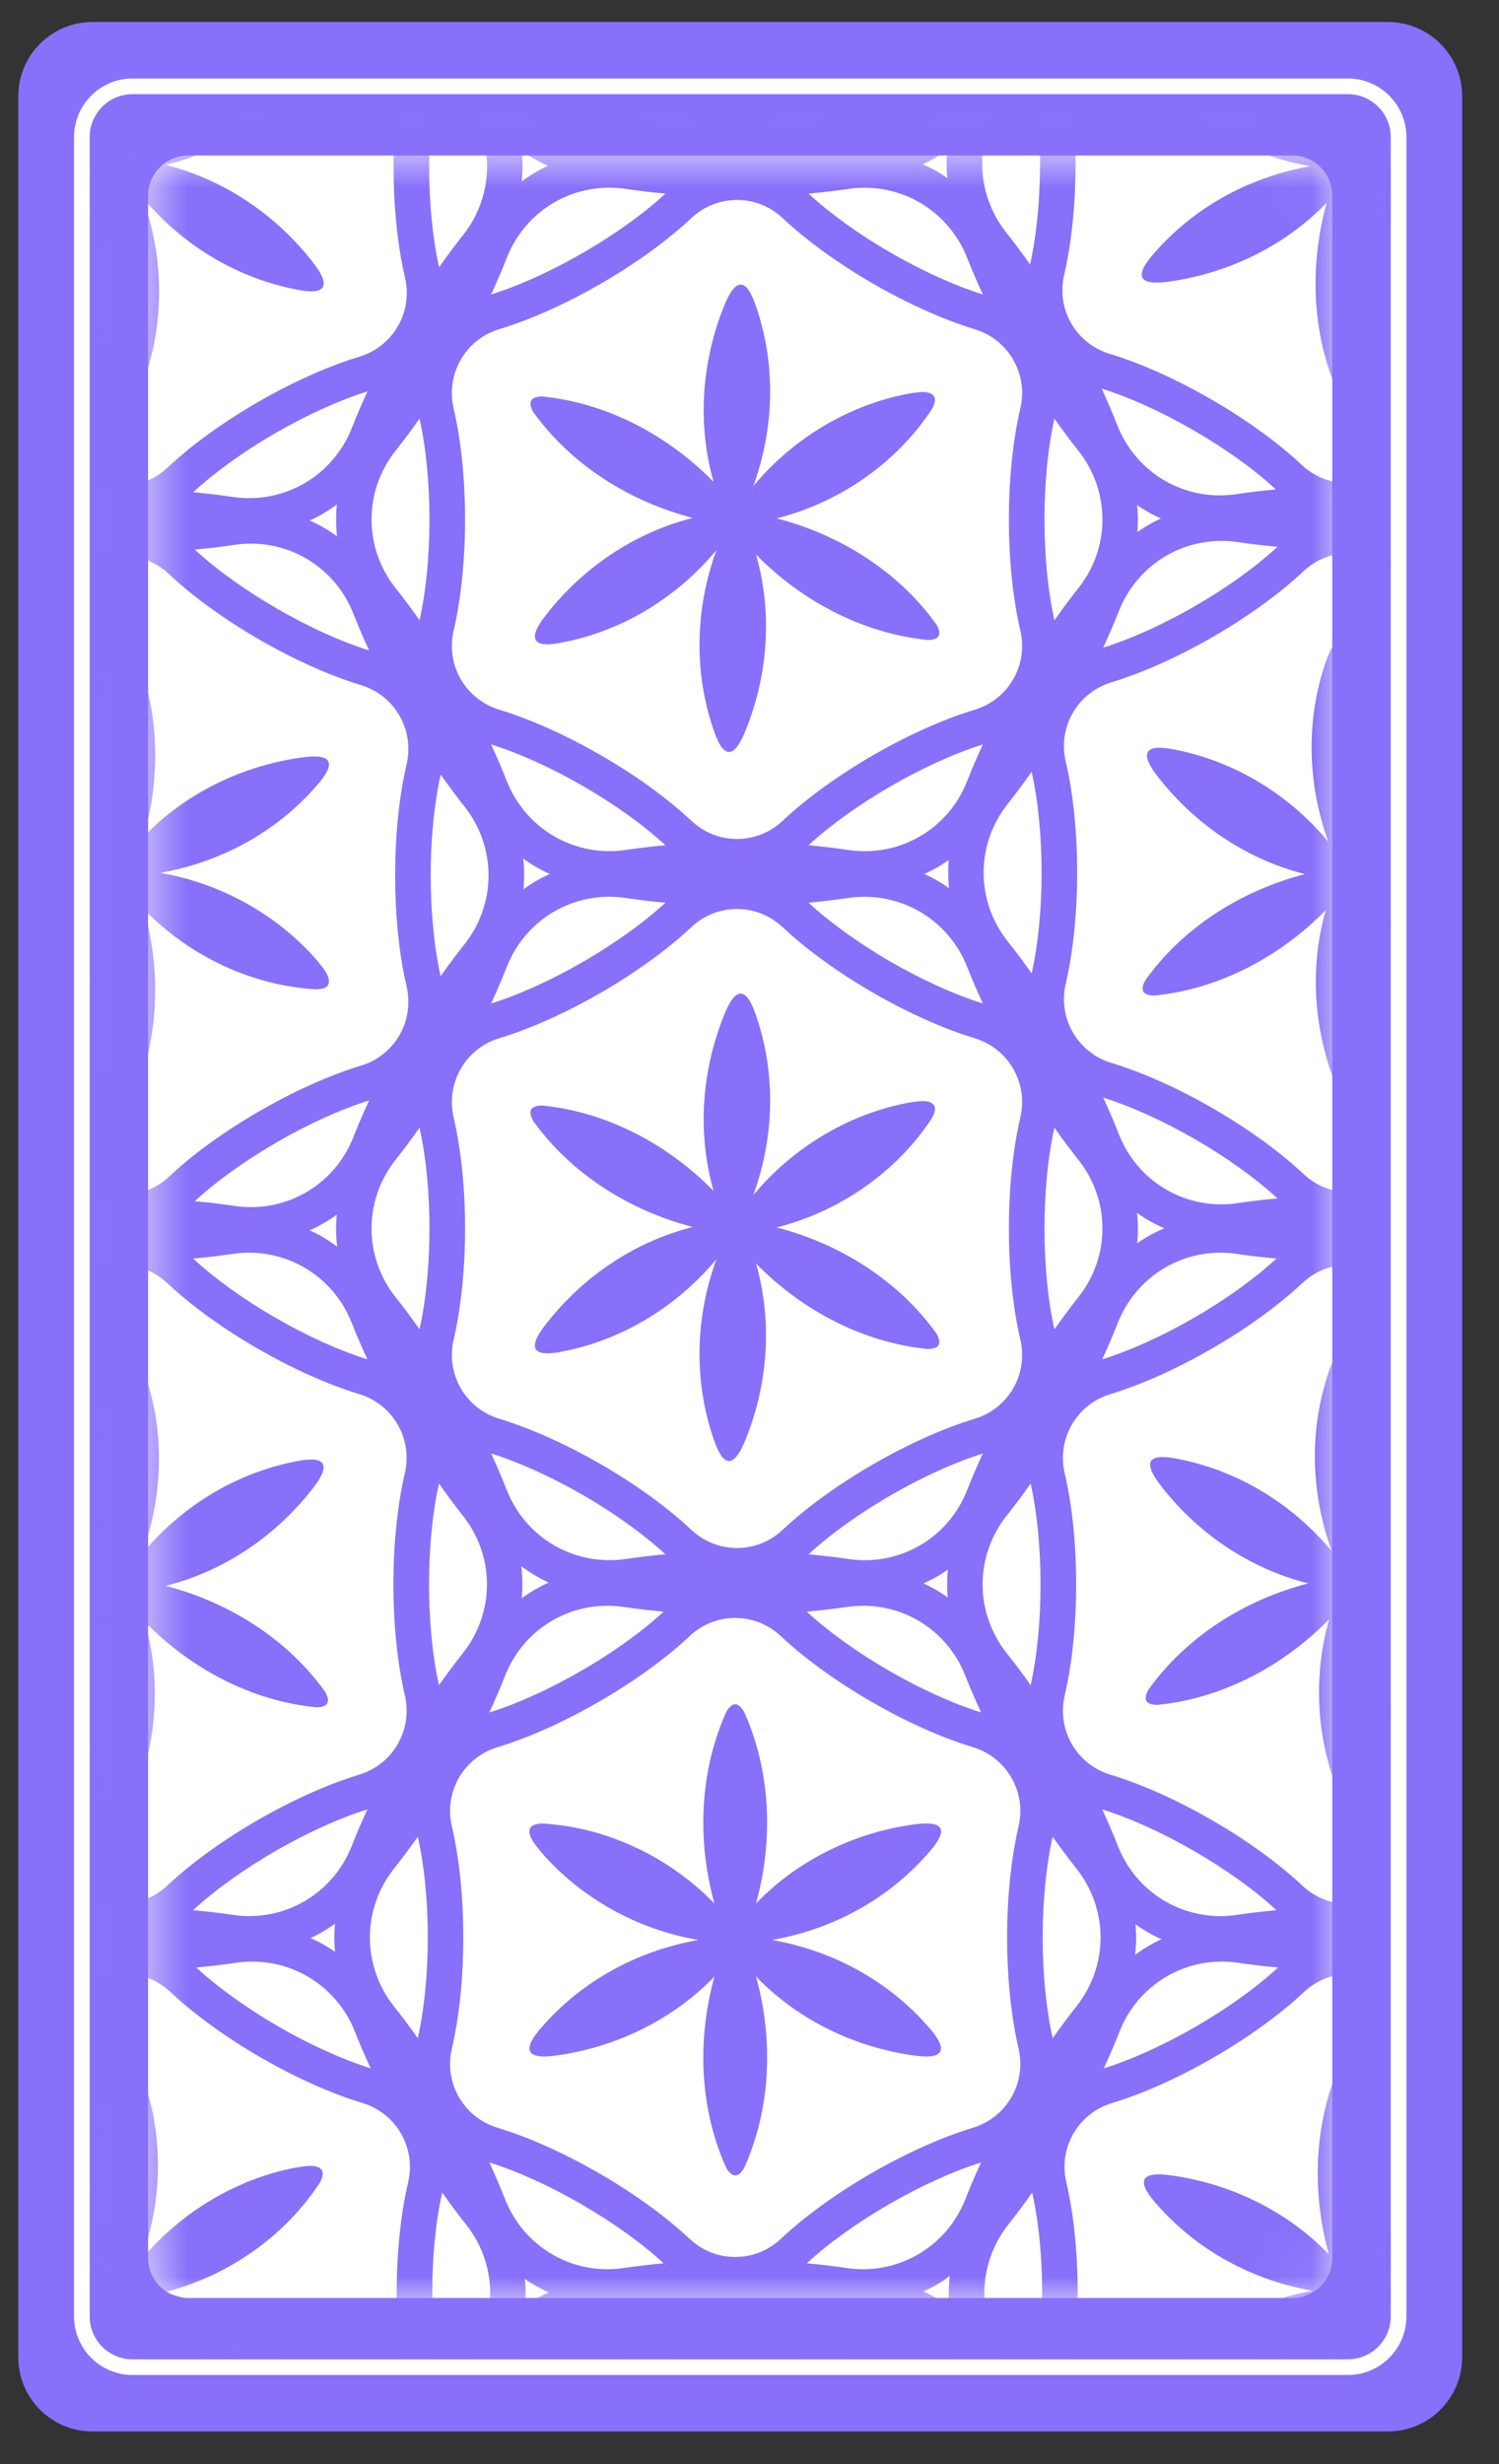
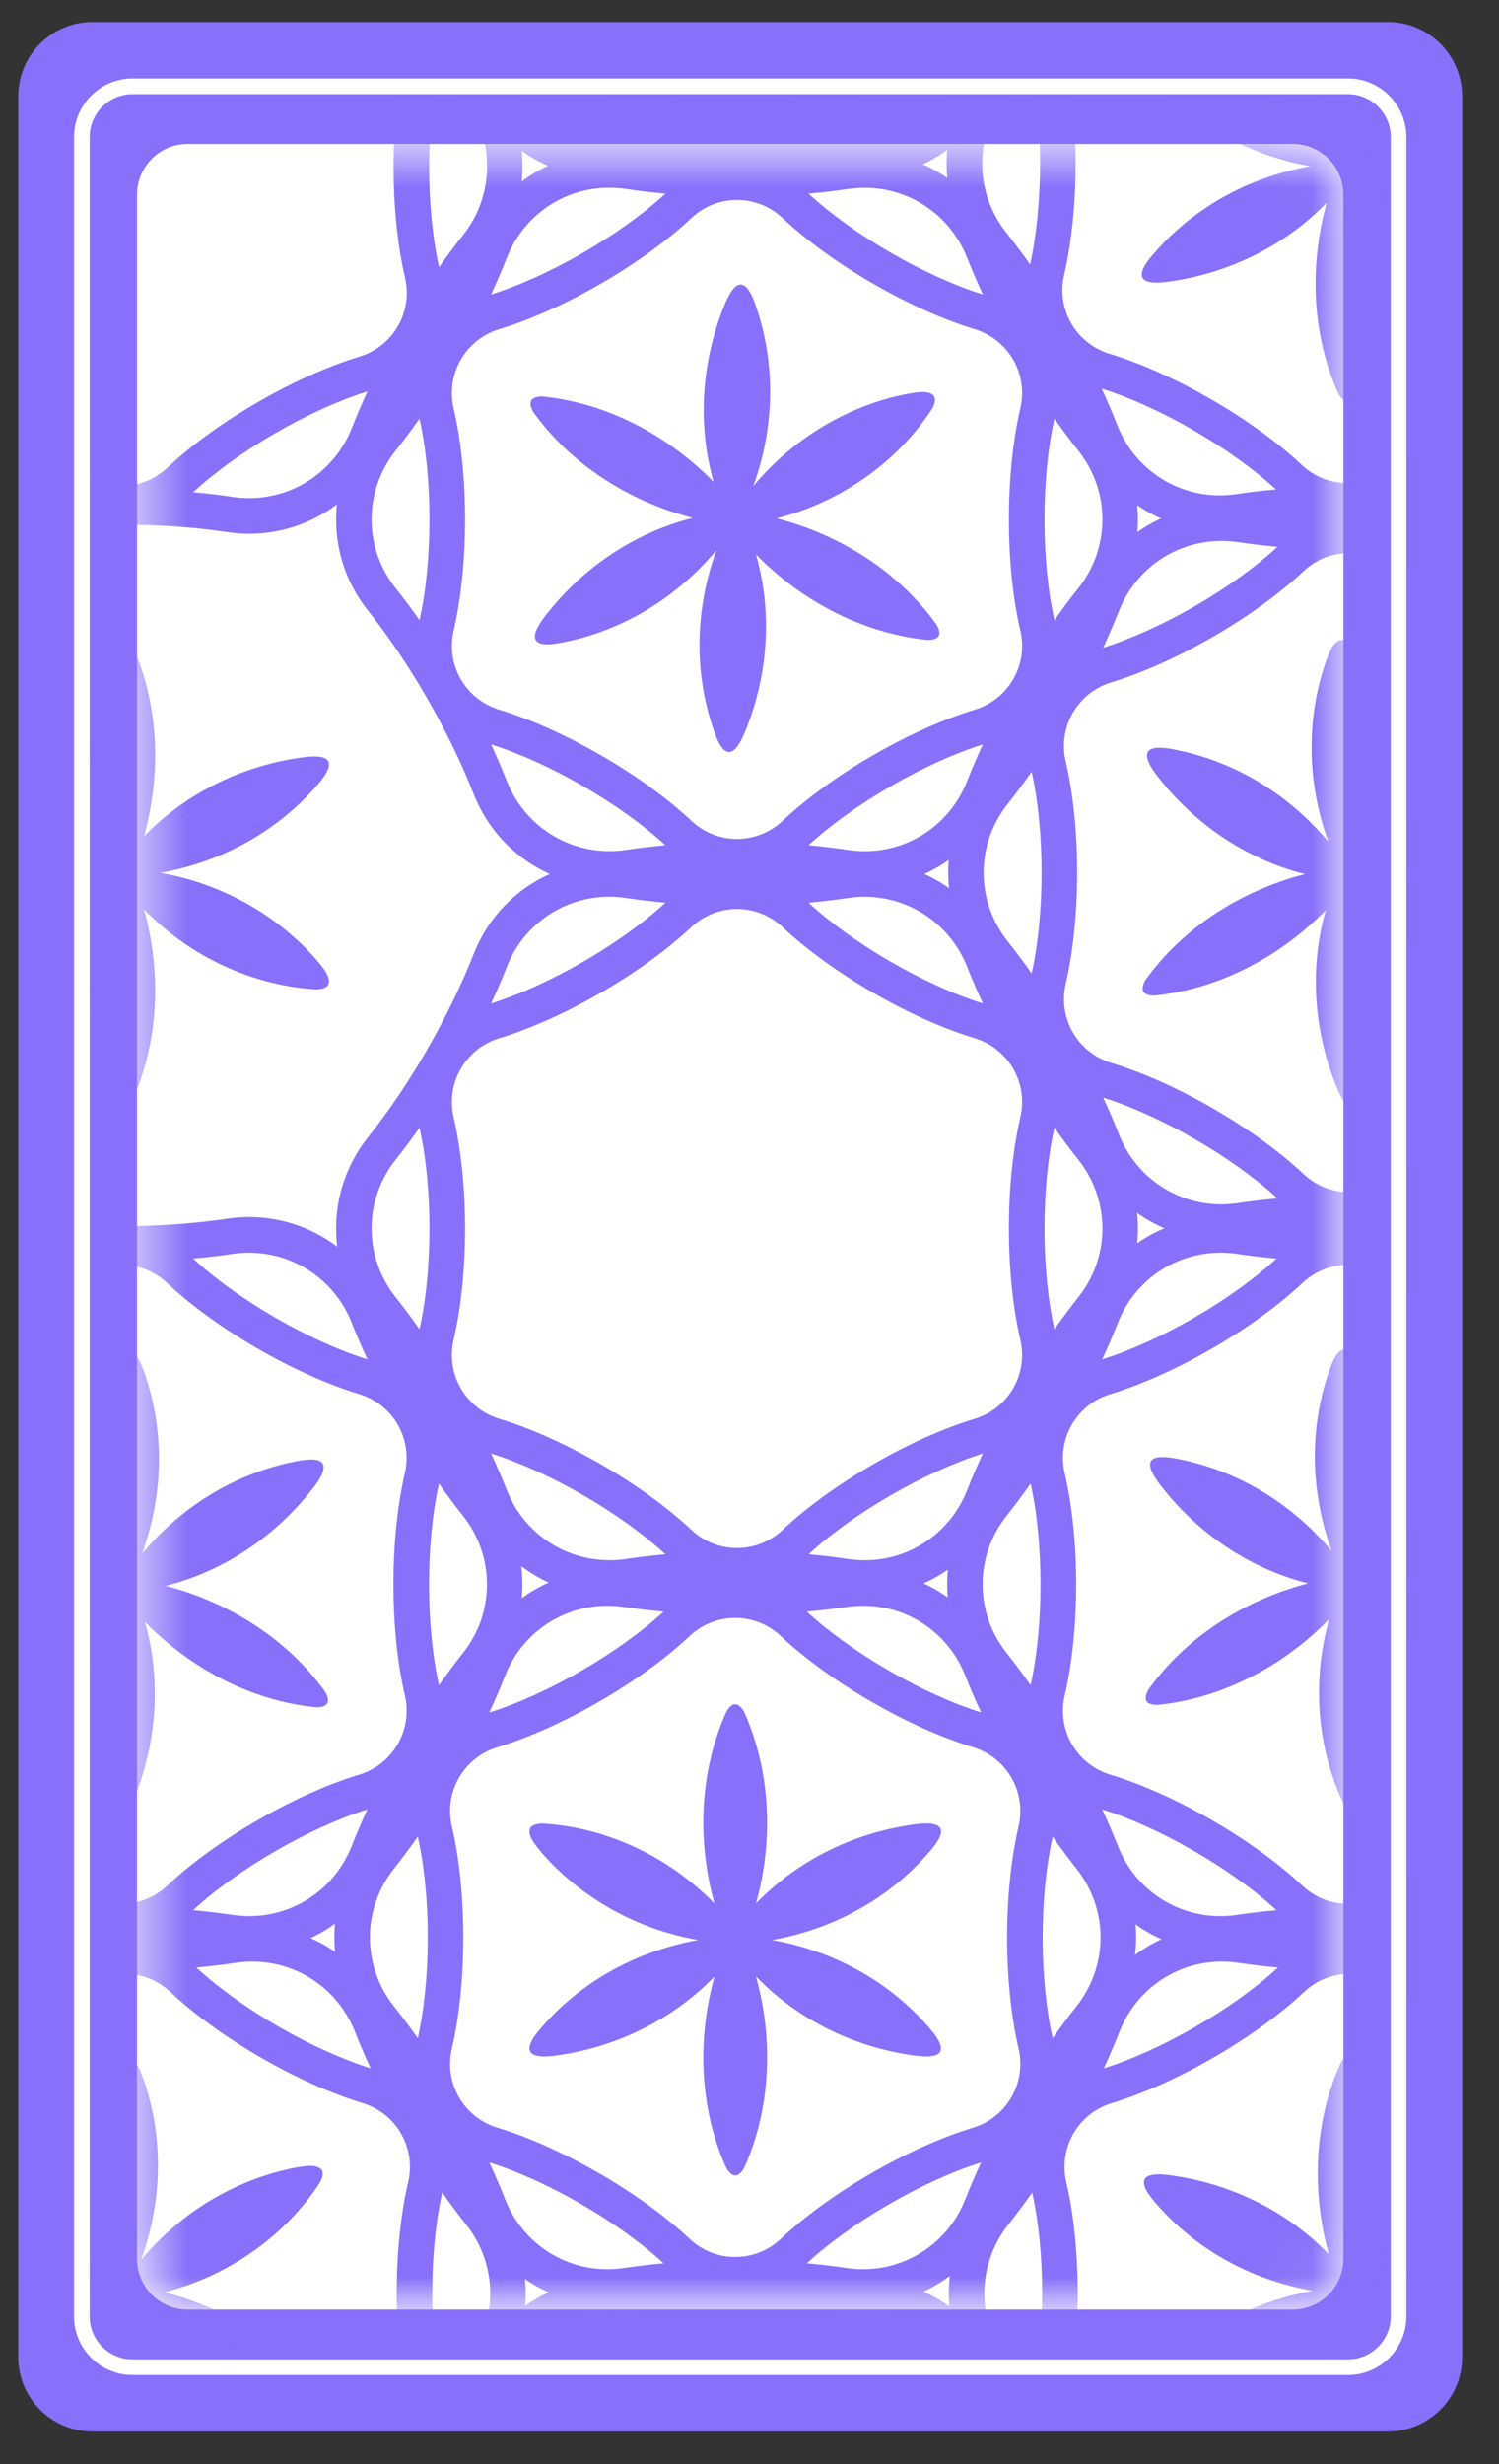
<svg xmlns="http://www.w3.org/2000/svg" width="28" height="46" viewBox="0 0 28 46" fill="none">
  <rect x="0" y="0" width="28" height="46" fill="#333333" stroke="none" />
  <g id="default-card" clip-path="url(#clip0_1043_2280)">
    <path id="Color" d="M25.926 0.411H1.727C0.961 0.411 0.341 1.032 0.341 1.799V44.003C0.341 44.77 0.961 45.391 1.727 45.391H25.926C26.691 45.391 27.312 44.77 27.312 44.003V1.799C27.312 1.032 26.691 0.411 25.926 0.411Z" fill="#8870FA" />
    <path id="Vector" d="M24.147 2.687H3.505C2.983 2.687 2.559 3.111 2.559 3.634V42.168C2.559 42.691 2.983 43.115 3.505 43.115H24.147C24.669 43.115 25.093 42.691 25.093 42.168V3.634C25.093 3.111 24.669 2.687 24.147 2.687Z" fill="white" />
    <g id="Clip path group">
      <mask id="mask0_1043_2280" style="mask-type:luminance" maskUnits="userSpaceOnUse" x="2" y="2" width="24" height="42">
        <g id="clippath">
          <path id="Vector_2" d="M24.158 2.668H3.494C2.972 2.668 2.548 3.092 2.548 3.615V42.188C2.548 42.711 2.972 43.135 3.494 43.135H24.158C24.681 43.135 25.104 42.711 25.104 42.188V3.615C25.104 3.092 24.681 2.668 24.158 2.668Z" fill="white" />
        </g>
      </mask>
      <g mask="url(#mask0_1043_2280)">
        <g id="Group">
          <mask id="mask1_1043_2280" style="mask-type:luminance" maskUnits="userSpaceOnUse" x="1" y="2" width="26" height="42">
            <g id="clippath-1">
              <path id="Vector_3" d="M26.241 2.101H1.271V43.767H26.241V2.101Z" fill="white" />
            </g>
          </mask>
          <g mask="url(#mask1_1043_2280)">
            <g id="Group 5617">
              <path id="Vector_4" d="M17.118 -9.454C17.52 -9.222 17.835 -8.855 18.005 -8.422C18.094 -8.197 18.192 -7.968 18.299 -7.738C17.776 -7.9 17.166 -8.176 16.578 -8.516C15.989 -8.856 15.446 -9.247 15.043 -9.619C15.296 -9.642 15.543 -9.671 15.782 -9.707C16.242 -9.775 16.716 -9.686 17.118 -9.454ZM19.636 -5.418C19.782 -5.21 19.93 -5.011 20.081 -4.822C20.682 -4.065 20.683 -3.008 20.081 -2.252C19.931 -2.063 19.782 -1.863 19.636 -1.655C19.388 -2.753 19.388 -4.319 19.636 -5.418H19.636ZM12.368 -9.619C11.543 -8.855 10.188 -8.073 9.114 -7.738C9.22 -7.968 9.319 -8.197 9.407 -8.422C9.76 -9.322 10.674 -9.85 11.629 -9.707C11.868 -9.671 12.116 -9.641 12.368 -9.619H12.368ZM18.298 0.664C18.192 0.895 18.093 1.124 18.005 1.348C17.651 2.248 16.737 2.776 15.782 2.633C15.543 2.597 15.296 2.568 15.043 2.545C15.87 1.781 17.225 0.998 18.299 0.664L18.298 0.664ZM7.776 -5.418C8.024 -4.319 8.024 -2.753 7.776 -1.655C7.63 -1.863 7.481 -2.062 7.331 -2.251C6.729 -3.009 6.729 -4.065 7.331 -4.821C7.481 -5.011 7.63 -5.21 7.776 -5.418ZM10.835 1.442C11.423 1.783 11.966 2.173 12.369 2.545C12.116 2.568 11.869 2.597 11.63 2.633C11.17 2.702 10.695 2.612 10.294 2.38C9.892 2.148 9.577 1.782 9.407 1.348C9.318 1.123 9.22 0.894 9.113 0.664C9.636 0.827 10.245 1.102 10.834 1.442H10.835ZM17.45 -10.029C16.931 -10.33 16.312 -10.458 15.684 -10.364C14.44 -10.178 12.972 -10.178 11.728 -10.364C10.471 -10.553 9.254 -9.85 8.789 -8.665C8.329 -7.494 7.595 -6.221 6.811 -5.236C6.019 -4.241 6.02 -2.834 6.811 -1.838C7.594 -0.853 8.329 0.42 8.789 1.591C9.022 2.184 9.443 2.656 9.962 2.956C10.482 3.256 11.1 3.385 11.729 3.29C12.972 3.104 14.44 3.104 15.683 3.29C16.941 3.479 18.157 2.776 18.623 1.591C19.083 0.42 19.818 -0.853 20.601 -1.838C21.392 -2.834 21.392 -4.241 20.6 -5.236C19.817 -6.221 19.084 -7.494 18.623 -8.665C18.39 -9.258 17.97 -9.729 17.45 -10.03V-10.029ZM16.245 -7.94C16.878 -7.574 17.547 -7.27 18.146 -7.089C18.24 -7.06 18.329 -7.021 18.411 -6.974C18.877 -6.705 19.126 -6.158 18.998 -5.611C18.713 -4.391 18.713 -2.683 18.998 -1.463C19.148 -0.82 18.777 -0.176 18.146 0.015C16.948 0.378 15.47 1.232 14.558 2.089C14.149 2.473 13.551 2.531 13.085 2.261C13.003 2.214 12.925 2.156 12.853 2.088C12.397 1.66 11.799 1.232 11.166 0.866C10.533 0.501 9.864 0.196 9.265 0.015C9.171 -0.014 9.082 -0.053 8.999 -0.1C8.534 -0.369 8.284 -0.916 8.413 -1.463C8.698 -2.683 8.697 -4.391 8.413 -5.611C8.262 -6.254 8.633 -6.898 9.265 -7.089C10.463 -7.452 11.941 -8.306 12.853 -9.163C13.262 -9.547 13.86 -9.604 14.326 -9.335C14.408 -9.288 14.486 -9.23 14.558 -9.162C15.014 -8.734 15.612 -8.306 16.245 -7.94L16.245 -7.94Z" fill="#8870FA" />
              <path id="Vector_5" d="M17.176 55.322C16.774 55.554 16.3 55.644 15.84 55.575C15.601 55.539 15.354 55.51 15.101 55.487C15.503 55.115 16.046 54.724 16.635 54.384C17.224 54.044 17.833 53.768 18.356 53.605C18.25 53.836 18.151 54.065 18.063 54.29C17.892 54.723 17.578 55.09 17.176 55.322H17.176ZM12.427 55.486C12.174 55.509 11.926 55.538 11.688 55.574C10.733 55.718 9.818 55.189 9.465 54.289C9.376 54.065 9.278 53.836 9.171 53.606C10.245 53.94 11.599 54.722 12.426 55.486H12.427ZM19.694 51.286C19.446 50.188 19.446 48.623 19.694 47.523C19.839 47.731 19.988 47.931 20.139 48.12C20.741 48.876 20.741 49.933 20.139 50.689C19.988 50.878 19.84 51.078 19.694 51.286ZM7.834 51.286C7.688 51.078 7.539 50.879 7.389 50.689C6.787 49.933 6.787 48.876 7.389 48.119C7.539 47.93 7.688 47.73 7.834 47.523C8.082 48.622 8.082 50.188 7.834 51.286ZM18.356 45.204C17.281 44.869 15.926 44.086 15.101 43.322C15.354 43.3 15.601 43.27 15.839 43.235C16.795 43.092 17.709 43.62 18.062 44.52C18.151 44.745 18.249 44.974 18.356 45.204H18.356ZM10.892 44.425C10.303 44.766 9.694 45.041 9.171 45.204C9.278 44.974 9.376 44.745 9.465 44.52C9.635 44.086 9.95 43.72 10.352 43.488C10.753 43.256 11.228 43.166 11.688 43.235C11.927 43.271 12.174 43.3 12.427 43.323C12.024 43.695 11.481 44.085 10.893 44.425H10.892ZM17.508 55.897C18.027 55.597 18.448 55.125 18.681 54.533C19.141 53.362 19.875 52.088 20.658 51.104C21.45 50.108 21.451 48.702 20.658 47.706C19.875 46.721 19.141 45.448 18.68 44.276C18.216 43.092 16.999 42.389 15.742 42.577C14.498 42.764 13.03 42.764 11.786 42.578C11.158 42.483 10.539 42.612 10.02 42.912C9.5 43.212 9.08 43.684 8.847 44.277C8.387 45.448 7.653 46.721 6.87 47.705C6.078 48.702 6.078 50.108 6.869 51.103C7.652 52.089 8.387 53.362 8.847 54.533C9.313 55.718 10.53 56.42 11.787 56.232C13.03 56.045 14.498 56.046 15.742 56.232C16.37 56.327 16.989 56.198 17.508 55.897H17.508ZM16.303 53.808C15.67 54.174 15.072 54.602 14.616 55.03C14.544 55.098 14.466 55.156 14.384 55.203C13.918 55.472 13.32 55.415 12.911 55.031C11.999 54.174 10.521 53.319 9.323 52.957C8.692 52.765 8.321 52.121 8.471 51.479C8.756 50.259 8.756 48.551 8.471 47.331C8.343 46.784 8.592 46.237 9.058 45.968C9.14 45.92 9.229 45.881 9.323 45.853C9.922 45.671 10.591 45.367 11.224 45.001C11.857 44.635 12.454 44.207 12.911 43.779C12.983 43.711 13.061 43.653 13.143 43.606C13.609 43.337 14.207 43.394 14.616 43.779C15.528 44.636 17.006 45.49 18.203 45.852C18.835 46.043 19.206 46.687 19.056 47.331C18.771 48.55 18.771 50.259 19.056 51.478C19.184 52.025 18.934 52.572 18.469 52.841C18.387 52.889 18.298 52.928 18.204 52.956C17.605 53.138 16.936 53.442 16.303 53.808L16.303 53.808Z" fill="#8870FA" />
              <path id="Vector_6" d="M10.354 15.614C9.952 15.382 9.637 15.015 9.467 14.582C9.378 14.357 9.28 14.128 9.174 13.898C9.696 14.061 10.306 14.336 10.895 14.677C11.483 15.017 12.026 15.407 12.429 15.779C12.176 15.802 11.929 15.831 11.69 15.867C11.23 15.936 10.756 15.846 10.354 15.614ZM7.837 11.579C7.691 11.371 7.542 11.171 7.391 10.982C6.79 10.226 6.79 9.169 7.391 8.412C7.541 8.223 7.69 8.023 7.836 7.816C8.084 8.914 8.084 10.479 7.836 11.579H7.837ZM15.104 15.779C15.93 15.016 17.284 14.233 18.358 13.898C18.252 14.129 18.153 14.357 18.065 14.582C17.712 15.482 16.798 16.011 15.843 15.867C15.604 15.831 15.357 15.802 15.104 15.779H15.104ZM9.174 5.496C9.28 5.266 9.379 5.037 9.467 4.812C9.821 3.913 10.735 3.384 11.691 3.527C11.929 3.563 12.177 3.592 12.429 3.615C11.602 4.38 10.248 5.162 9.174 5.497L9.174 5.496ZM19.696 11.579C19.448 10.479 19.448 8.913 19.696 7.816C19.842 8.023 19.991 8.223 20.141 8.412C20.743 9.169 20.743 10.226 20.141 10.982C19.991 11.171 19.842 11.371 19.696 11.579ZM16.637 4.718C16.049 4.378 15.505 3.987 15.103 3.615C15.356 3.592 15.603 3.563 15.842 3.528C16.302 3.458 16.777 3.548 17.178 3.78C17.58 4.012 17.895 4.379 18.065 4.813C18.154 5.037 18.252 5.267 18.359 5.497C17.836 5.334 17.226 5.058 16.638 4.718H16.637ZM10.022 16.19C10.541 16.49 11.16 16.619 11.788 16.525C13.032 16.338 14.501 16.338 15.744 16.525C17.001 16.713 18.218 16.011 18.683 14.826C19.143 13.655 19.877 12.381 20.661 11.396C21.453 10.401 21.453 8.995 20.661 7.998C19.878 7.014 19.143 5.741 18.683 4.569C18.45 3.977 18.029 3.505 17.51 3.205C16.991 2.904 16.372 2.776 15.743 2.87C14.5 3.057 13.032 3.057 11.789 2.87C10.531 2.682 9.315 3.385 8.849 4.569C8.389 5.741 7.654 7.014 6.871 7.998C6.08 8.995 6.08 10.401 6.872 11.396C7.655 12.381 8.388 13.654 8.849 14.826C9.082 15.418 9.502 15.89 10.022 16.19V16.19ZM11.227 14.101C10.593 13.735 9.925 13.431 9.326 13.249C9.232 13.221 9.143 13.182 9.061 13.134C8.595 12.865 8.346 12.318 8.474 11.771C8.758 10.552 8.759 8.843 8.473 7.624C8.324 6.98 8.695 6.336 9.326 6.145C10.524 5.783 12.001 4.928 12.914 4.072C13.323 3.687 13.921 3.63 14.387 3.899C14.469 3.946 14.547 4.004 14.619 4.072C15.075 4.5 15.673 4.928 16.306 5.294C16.939 5.66 17.608 5.964 18.207 6.146C18.301 6.174 18.39 6.213 18.472 6.261C18.938 6.53 19.187 7.076 19.059 7.624C18.774 8.843 18.774 10.552 19.059 11.771C19.21 12.414 18.839 13.058 18.207 13.249C17.009 13.612 15.531 14.466 14.619 15.323C14.21 15.707 13.612 15.765 13.146 15.496C13.064 15.448 12.986 15.39 12.914 15.323C12.458 14.894 11.86 14.466 11.227 14.101L11.227 14.101Z" fill="#8870FA" />
              <path id="Vector_7" d="M9.922 7.478C9.949 7.429 10.019 7.404 10.121 7.401C11.319 7.517 12.461 8.112 13.329 8.996C13.015 7.894 13.109 6.7 13.554 5.643C13.611 5.517 13.705 5.322 13.829 5.312H13.833C13.957 5.314 14.039 5.502 14.088 5.626C14.485 6.7 14.491 7.918 14.071 9.075C14.822 8.17 15.862 7.566 16.936 7.356C17.09 7.332 17.358 7.266 17.449 7.401L17.451 7.404C17.477 7.457 17.462 7.535 17.413 7.629C16.75 8.645 15.681 9.381 14.508 9.677C15.709 9.988 16.794 10.682 17.495 11.663C17.545 11.753 17.561 11.826 17.532 11.874L17.53 11.878C17.5 11.925 17.427 11.947 17.323 11.947C16.127 11.825 14.989 11.235 14.122 10.352C14.438 11.457 14.345 12.654 13.895 13.713C13.838 13.838 13.744 14.031 13.621 14.039H13.617C13.495 14.034 13.412 13.844 13.363 13.72C12.967 12.646 12.961 11.428 13.382 10.271C12.59 11.215 11.533 11.82 10.405 12.012C10.275 12.031 10.07 12.054 10.007 11.948L10.004 11.944C9.951 11.832 10.072 11.653 10.153 11.54C10.845 10.625 11.83 9.948 12.941 9.669C11.744 9.359 10.663 8.669 9.961 7.692C9.91 7.601 9.895 7.527 9.922 7.478V7.478Z" fill="#8870FA" />
              <path id="Vector_8" d="M10.354 28.851C9.952 28.619 9.637 28.252 9.467 27.819C9.378 27.594 9.28 27.365 9.174 27.134C9.696 27.297 10.306 27.573 10.895 27.913C11.483 28.253 12.026 28.644 12.429 29.016C12.176 29.039 11.929 29.068 11.69 29.104C11.23 29.172 10.756 29.083 10.354 28.851ZM7.837 24.815C7.691 24.608 7.542 24.408 7.391 24.219C6.79 23.462 6.79 22.405 7.391 21.649C7.541 21.46 7.69 21.26 7.836 21.053C8.084 22.15 8.084 23.716 7.836 24.815H7.837ZM15.104 29.016C15.93 28.252 17.284 27.47 18.358 27.135C18.252 27.365 18.153 27.594 18.065 27.819C17.712 28.718 16.798 29.247 15.843 29.104C15.604 29.068 15.357 29.038 15.104 29.016H15.104ZM9.174 18.733C9.28 18.503 9.379 18.274 9.467 18.049C9.821 17.149 10.735 16.621 11.691 16.764C11.929 16.8 12.177 16.829 12.429 16.852C11.602 17.616 10.248 18.399 9.174 18.733L9.174 18.733ZM19.696 24.815C19.448 23.716 19.448 22.15 19.696 21.052C19.842 21.26 19.991 21.459 20.141 21.648C20.743 22.406 20.743 23.462 20.141 24.218C19.991 24.408 19.842 24.608 19.696 24.815ZM16.637 17.955C16.049 17.614 15.505 17.224 15.103 16.852C15.356 16.829 15.603 16.8 15.842 16.764C16.302 16.695 16.777 16.785 17.178 17.017C17.58 17.249 17.895 17.616 18.065 18.049C18.154 18.274 18.252 18.503 18.359 18.733C17.836 18.57 17.226 18.295 16.638 17.955H16.637ZM10.022 29.427C10.541 29.727 11.16 29.855 11.788 29.761C13.032 29.575 14.501 29.575 15.744 29.761C17.001 29.95 18.218 29.247 18.683 28.062C19.143 26.891 19.877 25.618 20.661 24.633C21.453 23.638 21.453 22.231 20.661 21.235C19.878 20.25 19.143 18.977 18.683 17.806C18.45 17.213 18.029 16.741 17.51 16.441C16.991 16.141 16.372 16.012 15.743 16.107C14.5 16.293 13.032 16.293 11.789 16.107C10.531 15.919 9.315 16.622 8.849 17.806C8.389 18.977 7.654 20.251 6.871 21.235C6.08 22.231 6.08 23.638 6.872 24.633C7.655 25.618 8.388 26.891 8.849 28.063C9.082 28.655 9.502 29.127 10.022 29.427V29.427ZM11.227 27.337C10.593 26.972 9.925 26.667 9.326 26.486C9.232 26.457 9.143 26.419 9.061 26.371C8.595 26.102 8.346 25.555 8.474 25.008C8.758 23.788 8.759 22.08 8.473 20.86C8.324 20.217 8.695 19.573 9.326 19.382C10.524 19.019 12.001 18.165 12.914 17.308C13.323 16.924 13.921 16.866 14.387 17.136C14.469 17.183 14.547 17.241 14.619 17.309C15.075 17.737 15.673 18.165 16.306 18.531C16.939 18.897 17.608 19.201 18.207 19.382C18.301 19.411 18.39 19.45 18.472 19.497C18.938 19.766 19.187 20.313 19.059 20.86C18.774 22.08 18.774 23.788 19.059 25.008C19.21 25.651 18.839 26.295 18.207 26.486C17.009 26.849 15.531 27.703 14.619 28.56C14.21 28.944 13.612 29.002 13.146 28.732C13.064 28.685 12.986 28.627 12.914 28.56C12.458 28.131 11.86 27.703 11.227 27.337L11.227 27.337Z" fill="#8870FA" />
-               <path id="Vector_9" d="M9.922 20.715C9.949 20.665 10.019 20.641 10.121 20.638C11.319 20.753 12.461 21.349 13.329 22.233C13.015 21.13 13.109 19.937 13.554 18.88C13.611 18.753 13.705 18.559 13.829 18.548H13.833C13.957 18.551 14.039 18.738 14.088 18.863C14.485 19.936 14.491 21.154 14.071 22.311C14.822 21.407 15.862 20.802 16.936 20.592C17.09 20.568 17.358 20.503 17.449 20.637L17.451 20.641C17.477 20.693 17.462 20.771 17.413 20.866C16.75 21.882 15.681 22.617 14.508 22.914C15.709 23.225 16.794 23.919 17.495 24.899C17.545 24.989 17.561 25.062 17.532 25.111L17.53 25.114C17.5 25.162 17.427 25.184 17.323 25.184C16.127 25.062 14.989 24.472 14.122 23.588C14.438 24.694 14.345 25.89 13.895 26.95C13.838 27.075 13.744 27.267 13.621 27.275H13.617C13.495 27.27 13.412 27.081 13.363 26.956C12.967 25.882 12.961 24.665 13.382 23.508C12.59 24.451 11.533 25.057 10.405 25.249C10.275 25.268 10.07 25.29 10.007 25.184L10.004 25.181C9.951 25.069 10.072 24.89 10.153 24.777C10.845 23.862 11.83 23.185 12.941 22.906C11.744 22.596 10.663 21.905 9.961 20.928C9.91 20.837 9.895 20.763 9.922 20.714V20.715Z" fill="#8870FA" />
              <path id="Vector_10" d="M28.611 22.207C28.21 22.439 27.735 22.529 27.276 22.46C27.037 22.424 26.789 22.395 26.537 22.372C26.939 22 27.482 21.61 28.071 21.27C28.66 20.929 29.269 20.654 29.792 20.491C29.686 20.721 29.587 20.95 29.499 21.175C29.328 21.608 29.013 21.975 28.612 22.207H28.611ZM23.862 22.372C23.61 22.395 23.362 22.424 23.124 22.46C22.168 22.603 21.254 22.075 20.9 21.175C20.812 20.95 20.714 20.721 20.607 20.491C21.68 20.825 23.035 21.608 23.862 22.372H23.862ZM31.129 18.172C30.882 17.074 30.882 15.508 31.129 14.409C31.275 14.617 31.424 14.817 31.575 15.006C32.176 15.762 32.176 16.818 31.575 17.575C31.424 17.764 31.275 17.964 31.129 18.172ZM19.27 18.172C19.124 17.964 18.975 17.764 18.824 17.575C18.223 16.819 18.223 15.762 18.825 15.005C18.975 14.816 19.124 14.616 19.27 14.408C19.518 15.508 19.518 17.074 19.27 18.172ZM29.792 12.089C28.717 11.755 27.362 10.972 26.537 10.208C26.789 10.185 27.037 10.156 27.275 10.12C28.231 9.977 29.145 10.505 29.498 11.405C29.587 11.63 29.685 11.859 29.792 12.089H29.792ZM22.328 11.311C21.739 11.652 21.13 11.927 20.607 12.09C20.714 11.859 20.812 11.63 20.901 11.406C21.071 10.972 21.386 10.605 21.787 10.373C22.189 10.141 22.663 10.052 23.124 10.12C23.363 10.156 23.61 10.185 23.863 10.208C23.46 10.58 22.917 10.971 22.328 11.311H22.328ZM28.944 22.783C29.463 22.483 29.884 22.011 30.116 21.419C30.577 20.247 31.311 18.974 32.094 17.989C32.886 16.993 32.886 15.587 32.094 14.591C31.311 13.607 30.577 12.333 30.116 11.162C29.652 9.978 28.435 9.275 27.177 9.463C25.934 9.649 24.466 9.65 23.222 9.463C22.593 9.369 21.975 9.497 21.455 9.798C20.936 10.098 20.516 10.57 20.283 11.162C19.822 12.333 19.088 13.606 18.305 14.591C17.514 15.587 17.514 16.994 18.305 17.989C19.088 18.974 19.823 20.247 20.283 21.418C20.748 22.603 21.965 23.306 23.223 23.117C24.466 22.931 25.934 22.931 27.177 23.118C27.806 23.212 28.425 23.083 28.944 22.783H28.944ZM27.739 20.694C27.106 21.06 26.508 21.488 26.052 21.916C25.98 21.984 25.902 22.041 25.82 22.089C25.354 22.358 24.756 22.3 24.348 21.916C23.435 21.059 21.957 20.205 20.759 19.843C20.128 19.651 19.757 19.007 19.907 18.364C20.192 17.145 20.192 15.436 19.907 14.216C19.779 13.669 20.028 13.123 20.494 12.853C20.576 12.806 20.665 12.767 20.759 12.738C21.358 12.557 22.027 12.253 22.66 11.887C23.293 11.521 23.891 11.093 24.347 10.665C24.419 10.597 24.497 10.539 24.579 10.492C25.045 10.222 25.643 10.28 26.052 10.664C26.964 11.521 28.442 12.375 29.639 12.738C30.271 12.929 30.642 13.573 30.492 14.216C30.207 15.436 30.207 17.145 30.492 18.364C30.62 18.91 30.371 19.458 29.905 19.727C29.823 19.774 29.734 19.813 29.64 19.842C29.041 20.023 28.372 20.328 27.739 20.694L27.739 20.694Z" fill="#8870FA" />
              <path id="Vector_11" d="M21.358 18.513C21.329 18.465 21.343 18.392 21.392 18.302C22.09 17.321 23.176 16.629 24.375 16.318C23.264 16.039 22.279 15.361 21.587 14.447C21.506 14.334 21.385 14.155 21.438 14.043L21.44 14.039C21.504 13.934 21.708 13.956 21.84 13.975C22.967 14.168 24.023 14.772 24.814 15.715C24.407 14.611 24.404 13.407 24.759 12.371C24.816 12.225 24.893 11.961 25.055 11.949H25.059C25.117 11.953 25.177 12.005 25.235 12.094C25.782 13.177 25.884 14.472 25.554 15.637C26.423 14.752 27.566 14.158 28.765 14.04C28.867 14.041 28.938 14.065 28.966 14.114L28.968 14.117C28.994 14.167 28.977 14.241 28.925 14.332C28.221 15.307 27.142 15.999 25.944 16.309C27.058 16.588 28.046 17.267 28.738 18.186C28.818 18.298 28.938 18.476 28.883 18.587L28.881 18.59C28.815 18.693 28.61 18.67 28.478 18.651C27.351 18.457 26.295 17.854 25.504 16.911C25.925 18.069 25.92 19.288 25.522 20.362C25.473 20.485 25.39 20.673 25.267 20.675H25.263C25.139 20.666 25.045 20.472 24.988 20.344C24.543 19.287 24.45 18.094 24.764 16.991C23.897 17.874 22.759 18.466 21.563 18.586C21.459 18.585 21.387 18.561 21.358 18.513V18.513Z" fill="#8870FA" />
              <path id="Vector_12" d="M31.994 3.055C31.994 3.519 31.835 3.976 31.545 4.34C31.395 4.529 31.246 4.729 31.1 4.936C30.979 4.402 30.913 3.736 30.913 3.055C30.913 2.374 30.979 1.708 31.1 1.173C31.246 1.381 31.395 1.581 31.545 1.77C31.835 2.134 31.994 2.591 31.994 3.055L31.994 3.055ZM29.762 7.255C29.656 7.486 29.557 7.715 29.469 7.94C29.115 8.84 28.201 9.368 27.246 9.225C27.008 9.189 26.76 9.16 26.508 9.137C27.334 8.373 28.688 7.59 29.762 7.255ZM29.762 -1.146C28.689 -1.48 27.335 -2.263 26.508 -3.027C26.76 -3.05 27.008 -3.079 27.246 -3.115C28.201 -3.258 29.115 -2.73 29.469 -1.83C29.557 -1.605 29.656 -1.376 29.762 -1.146ZM23.833 9.137C23.58 9.16 23.333 9.189 23.094 9.225C22.139 9.368 21.225 8.839 20.871 7.94C20.783 7.715 20.684 7.486 20.578 7.255C21.652 7.59 23.007 8.373 23.833 9.137H23.833ZM23.832 -3.027C23.005 -2.262 21.651 -1.48 20.577 -1.146C20.684 -1.376 20.782 -1.605 20.871 -1.83C21.225 -2.73 22.139 -3.258 23.094 -3.115C23.332 -3.079 23.58 -3.05 23.832 -3.027ZM19.427 3.055C19.427 3.736 19.361 4.402 19.241 4.936C19.094 4.729 18.945 4.529 18.795 4.34C18.505 3.975 18.346 3.519 18.346 3.055C18.346 2.591 18.506 2.134 18.796 1.77C18.946 1.581 19.095 1.381 19.241 1.173C19.361 1.708 19.428 2.374 19.428 3.055L19.427 3.055ZM32.658 3.055C32.658 2.455 32.461 1.854 32.065 1.356C31.282 0.371 30.547 -0.902 30.087 -2.073C29.622 -3.258 28.405 -3.961 27.148 -3.772C25.905 -3.586 24.436 -3.586 23.192 -3.772C21.935 -3.961 20.719 -3.258 20.253 -2.073C19.793 -0.902 19.059 0.371 18.276 1.356C17.88 1.854 17.681 2.455 17.681 3.055C17.681 3.656 17.88 4.256 18.276 4.754C19.059 5.739 19.793 7.012 20.253 8.183C20.719 9.367 21.935 10.071 23.192 9.882C24.436 9.696 25.904 9.696 27.148 9.882C28.405 10.071 29.622 9.367 30.087 8.183C30.547 7.012 31.282 5.739 32.065 4.754C32.461 4.256 32.658 3.656 32.658 3.055ZM30.249 3.055C30.249 3.787 30.32 4.519 30.463 5.128C30.485 5.225 30.496 5.321 30.496 5.416C30.496 5.955 30.147 6.444 29.61 6.606C28.413 6.97 26.935 7.824 26.023 8.681C25.541 9.132 24.798 9.132 24.317 8.681C23.405 7.824 21.927 6.97 20.73 6.606C20.192 6.444 19.844 5.955 19.844 5.416C19.844 5.321 19.855 5.225 19.878 5.128C20.02 4.519 20.091 3.787 20.091 3.055C20.091 2.323 20.02 1.591 19.878 0.981C19.855 0.884 19.844 0.788 19.844 0.693C19.844 0.155 20.192 -0.335 20.73 -0.497C21.927 -0.86 23.405 -1.714 24.317 -2.571C24.799 -3.023 25.541 -3.023 26.023 -2.571C26.935 -1.714 28.413 -0.86 29.61 -0.497C30.147 -0.335 30.496 0.155 30.496 0.694C30.496 0.788 30.485 0.885 30.463 0.981C30.32 1.591 30.249 2.323 30.249 3.055Z" fill="#8870FA" />
              <path id="Vector_13" d="M25.172 7.497C25.116 7.499 25.06 7.45 25.006 7.363C24.507 6.267 24.451 4.979 24.782 3.784C23.985 4.607 22.906 5.123 21.769 5.266C21.631 5.279 21.416 5.295 21.345 5.193L21.343 5.189C21.283 5.081 21.404 4.916 21.487 4.811C22.217 3.93 23.268 3.316 24.48 3.102C23.321 2.903 22.278 2.304 21.56 1.478C21.462 1.355 21.272 1.156 21.342 1.01L21.344 1.006C21.377 0.958 21.452 0.932 21.558 0.927C22.768 0.994 23.939 1.553 24.782 2.421C24.451 1.225 24.508 -0.062 25.006 -1.161C25.059 -1.25 25.114 -1.299 25.17 -1.299H25.174C25.23 -1.297 25.286 -1.244 25.338 -1.154C25.83 -0.056 25.889 1.226 25.558 2.419C26.357 1.592 27.438 1.075 28.579 0.935C28.716 0.922 28.93 0.907 28.998 1.01L29 1.013C29.056 1.122 28.934 1.288 28.851 1.393C28.12 2.274 27.07 2.888 25.859 3.101C27.071 3.316 28.123 3.93 28.853 4.811C28.935 4.915 29.056 5.082 28.997 5.19L28.995 5.193C28.924 5.295 28.709 5.28 28.571 5.266C27.433 5.123 26.355 4.608 25.558 3.784C25.888 4.977 25.832 6.26 25.338 7.357C25.285 7.446 25.228 7.497 25.172 7.497V7.497Z" fill="#8870FA" />
              <path id="Vector_14" d="M-1.14 -2.81C-0.738 -3.042 -0.264 -3.132 0.196 -3.063C0.435 -3.027 0.683 -2.998 0.935 -2.975C0.533 -2.603 -0.01 -2.213 -0.599 -1.872C-1.188 -1.532 -1.797 -1.257 -2.32 -1.094C-2.214 -1.324 -2.115 -1.553 -2.027 -1.778C-1.856 -2.211 -1.541 -2.578 -1.14 -2.81H-1.14ZM3.61 -2.975C3.862 -2.998 4.11 -3.027 4.348 -3.063C5.304 -3.206 6.218 -2.678 6.572 -1.778C6.66 -1.553 6.758 -1.324 6.865 -1.094C5.791 -1.428 4.437 -2.211 3.61 -2.975H3.61ZM-3.658 1.226C-3.41 2.323 -3.41 3.889 -3.658 4.988C-3.803 4.78 -3.952 4.58 -4.103 4.392C-4.705 3.635 -4.705 2.579 -4.103 1.822C-3.953 1.633 -3.804 1.433 -3.658 1.226ZM8.202 1.225C8.348 1.433 8.497 1.633 8.648 1.822C9.249 2.578 9.249 3.635 8.647 4.392C8.497 4.581 8.348 4.781 8.202 4.989C7.954 3.889 7.954 2.323 8.202 1.225ZM-2.32 7.307C-1.245 7.642 0.11 8.425 0.935 9.189C0.682 9.212 0.435 9.241 0.196 9.277C-0.759 9.42 -1.673 8.892 -2.027 7.992C-2.115 7.767 -2.214 7.538 -2.32 7.307H-2.32ZM5.144 8.086C5.732 7.745 6.342 7.47 6.865 7.307C6.758 7.538 6.66 7.767 6.571 7.992C6.401 8.425 6.086 8.792 5.684 9.024C5.283 9.256 4.808 9.346 4.348 9.277C4.109 9.241 3.862 9.212 3.609 9.189C4.012 8.817 4.555 8.426 5.143 8.086H5.144ZM-1.472 -3.386C-1.991 -3.086 -2.412 -2.614 -2.645 -2.022C-3.105 -0.85 -3.839 0.423 -4.622 1.408C-5.414 2.404 -5.415 3.81 -4.622 4.806C-3.84 5.79 -3.105 7.064 -2.645 8.235C-2.18 9.42 -0.963 10.123 0.294 9.934C1.538 9.748 3.006 9.747 4.25 9.934C4.878 10.028 5.497 9.9 6.016 9.599C6.536 9.299 6.956 8.827 7.189 8.235C7.649 7.064 8.383 5.791 9.166 4.806C9.958 3.81 9.958 2.404 9.167 1.408C8.383 0.423 7.649 -0.85 7.189 -2.021C6.723 -3.206 5.506 -3.909 4.249 -3.72C3.006 -3.534 1.538 -3.534 0.294 -3.721C-0.335 -3.815 -0.953 -3.686 -1.472 -3.386H-1.472ZM-0.267 -1.297C0.366 -1.663 0.964 -2.09 1.42 -2.519C1.492 -2.587 1.57 -2.644 1.652 -2.692C2.118 -2.961 2.715 -2.903 3.124 -2.519C4.037 -1.662 5.515 -0.808 6.713 -0.446C7.344 -0.254 7.715 0.39 7.565 1.033C7.28 2.253 7.28 3.961 7.565 5.181C7.693 5.728 7.444 6.274 6.978 6.544C6.896 6.591 6.807 6.63 6.712 6.659C6.114 6.84 5.445 7.144 4.812 7.51C4.179 7.876 3.581 8.304 3.125 8.733C3.053 8.8 2.975 8.858 2.893 8.905C2.427 9.175 1.829 9.118 1.42 8.733C0.508 7.876 -0.97 7.022 -2.168 6.659C-2.799 6.468 -3.17 5.824 -3.02 5.181C-2.735 3.961 -2.735 2.253 -3.02 1.033C-3.148 0.487 -2.899 -0.061 -2.433 -0.33C-2.351 -0.377 -2.262 -0.416 -2.168 -0.445C-1.569 -0.626 -0.9 -0.931 -0.267 -1.297L-0.267 -1.297Z" fill="#8870FA" />
-               <path id="Vector_15" d="M6.114 0.884C6.143 0.932 6.129 1.005 6.081 1.095C5.382 2.076 4.296 2.768 3.097 3.079C4.208 3.358 5.193 4.036 5.885 4.95C5.966 5.063 6.087 5.242 6.034 5.355L6.032 5.358C5.968 5.464 5.764 5.442 5.632 5.422C4.505 5.229 3.449 4.625 2.658 3.682C3.065 4.786 3.068 5.99 2.713 7.026C2.656 7.172 2.579 7.436 2.417 7.448H2.413C2.355 7.444 2.295 7.392 2.237 7.303C1.69 6.22 1.588 4.925 1.918 3.76C1.049 4.645 -0.094 5.239 -1.293 5.357C-1.395 5.356 -1.466 5.332 -1.494 5.283L-1.496 5.28C-1.522 5.23 -1.505 5.156 -1.453 5.066C-0.749 4.09 0.33 3.398 1.528 3.088C0.414 2.809 -0.574 2.13 -1.266 1.211C-1.346 1.099 -1.466 0.921 -1.411 0.81L-1.409 0.807C-1.343 0.704 -1.139 0.727 -1.006 0.746C0.121 0.94 1.177 1.543 1.968 2.486C1.547 1.328 1.552 0.109 1.95 -0.965C1.999 -1.087 2.082 -1.276 2.205 -1.278H2.209C2.333 -1.268 2.427 -1.075 2.484 -0.947C2.929 0.11 3.022 1.303 2.708 2.406C3.575 1.523 4.713 0.931 5.909 0.811C6.013 0.812 6.085 0.836 6.114 0.884V0.884Z" fill="#8870FA" />
-               <path id="Vector_16" d="M-4.522 16.342C-4.522 15.878 -4.363 15.421 -4.073 15.057C-3.923 14.868 -3.774 14.668 -3.628 14.461C-3.507 14.995 -3.441 15.662 -3.441 16.342C-3.441 17.023 -3.507 17.689 -3.628 18.224C-3.774 18.016 -3.923 17.817 -4.073 17.627C-4.363 17.263 -4.523 16.806 -4.523 16.342L-4.522 16.342ZM-2.29 12.142C-2.184 11.911 -2.085 11.682 -1.997 11.457C-1.644 10.557 -0.729 10.029 0.226 10.172C0.464 10.208 0.712 10.237 0.964 10.26C0.138 11.024 -1.216 11.807 -2.29 12.142ZM-2.29 20.543C-1.217 20.877 0.137 21.66 0.964 22.424C0.712 22.447 0.465 22.476 0.226 22.512C-0.729 22.656 -1.643 22.127 -1.997 21.227C-2.085 21.002 -2.184 20.773 -2.29 20.543ZM3.639 10.26C3.892 10.237 4.139 10.208 4.378 10.172C5.333 10.029 6.247 10.557 6.601 11.457C6.689 11.682 6.788 11.911 6.894 12.142C5.82 11.807 4.465 11.024 3.639 10.26H3.639ZM3.639 22.424C4.466 21.66 5.821 20.877 6.895 20.543C6.788 20.773 6.69 21.002 6.601 21.227C6.247 22.127 5.333 22.655 4.378 22.512C4.139 22.476 3.892 22.447 3.639 22.424ZM8.045 16.342C8.045 15.661 8.111 14.995 8.232 14.46C8.378 14.668 8.527 14.868 8.677 15.057C8.967 15.422 9.126 15.878 9.126 16.342C9.126 16.806 8.967 17.263 8.677 17.627C8.526 17.816 8.377 18.016 8.231 18.224C8.111 17.689 8.045 17.023 8.045 16.342L8.045 16.342ZM-5.186 16.342C-5.186 16.943 -4.988 17.543 -4.593 18.041C-3.81 19.026 -3.075 20.299 -2.615 21.471C-2.149 22.655 -0.933 23.359 0.324 23.169C1.567 22.983 3.036 22.983 4.28 23.169C5.537 23.359 6.753 22.655 7.219 21.471C7.679 20.299 8.413 19.026 9.196 18.041C9.592 17.543 9.791 16.943 9.791 16.342C9.791 15.742 9.592 15.141 9.196 14.643C8.413 13.658 7.68 12.385 7.219 11.214C6.753 10.03 5.537 9.326 4.28 9.515C3.036 9.701 1.568 9.701 0.324 9.515C-0.933 9.326 -2.149 10.03 -2.615 11.214C-3.075 12.385 -3.81 13.658 -4.593 14.643C-4.988 15.141 -5.186 15.742 -5.186 16.342ZM-2.777 16.342C-2.777 15.61 -2.848 14.878 -2.991 14.269C-3.013 14.172 -3.024 14.076 -3.024 13.981C-3.024 13.442 -2.675 12.953 -2.138 12.79C-0.941 12.427 0.537 11.573 1.45 10.716C1.931 10.264 2.674 10.264 3.155 10.716C4.067 11.573 5.545 12.427 6.742 12.79C7.28 12.953 7.628 13.442 7.628 13.981C7.628 14.075 7.617 14.172 7.595 14.269C7.452 14.878 7.381 15.61 7.381 16.342C7.381 17.074 7.452 17.806 7.595 18.416C7.617 18.512 7.628 18.609 7.628 18.704C7.628 19.242 7.28 19.732 6.742 19.894C5.545 20.257 4.067 21.111 3.155 21.968C2.674 22.42 1.931 22.42 1.45 21.968C0.537 21.111 -0.941 20.257 -2.138 19.894C-2.675 19.732 -3.024 19.242 -3.024 18.703C-3.024 18.608 -3.013 18.512 -2.991 18.416C-2.848 17.806 -2.777 17.074 -2.777 16.342Z" fill="#8870FA" />
              <path id="Vector_17" d="M2.299 11.9C2.356 11.898 2.412 11.947 2.465 12.034C2.965 13.13 3.02 14.418 2.69 15.613C3.486 14.79 4.565 14.274 5.703 14.132C5.841 14.118 6.056 14.102 6.127 14.204L6.129 14.208C6.188 14.316 6.067 14.481 5.984 14.586C5.254 15.467 4.203 16.081 2.992 16.295C4.15 16.494 5.193 17.094 5.912 17.919C6.01 18.042 6.2 18.241 6.129 18.387L6.127 18.391C6.095 18.44 6.02 18.465 5.914 18.47C4.703 18.404 3.533 17.844 2.69 16.976C3.021 18.172 2.963 19.46 2.466 20.558C2.413 20.647 2.358 20.697 2.301 20.696H2.298C2.241 20.694 2.186 20.642 2.134 20.551C1.641 19.453 1.583 18.171 1.913 16.978C1.115 17.805 0.034 18.322 -1.108 18.462C-1.244 18.475 -1.458 18.49 -1.527 18.387L-1.529 18.384C-1.585 18.275 -1.463 18.109 -1.38 18.004C-0.648 17.123 0.402 16.51 1.613 16.296C0.401 16.081 -0.651 15.467 -1.382 14.586C-1.463 14.482 -1.585 14.316 -1.525 14.208L-1.523 14.204C-1.453 14.102 -1.238 14.117 -1.099 14.131C0.038 14.274 1.116 14.79 1.913 15.614C1.583 14.421 1.639 13.137 2.134 12.041C2.187 11.951 2.243 11.901 2.299 11.9V11.9Z" fill="#8870FA" />
              <path id="Vector_18" d="M21.768 23.661C22.17 23.428 22.645 23.339 23.105 23.408C23.343 23.443 23.591 23.473 23.843 23.495C23.441 23.867 22.898 24.258 22.309 24.598C21.72 24.938 21.111 25.214 20.588 25.377C20.695 25.147 20.793 24.918 20.881 24.693C21.052 24.259 21.367 23.893 21.768 23.661H21.768ZM26.518 23.495C26.77 23.473 27.018 23.444 27.256 23.408C28.212 23.264 29.126 23.793 29.48 24.693C29.568 24.918 29.666 25.146 29.773 25.377C28.7 25.043 27.345 24.26 26.518 23.495H26.518ZM19.251 27.696C19.498 28.794 19.498 30.36 19.251 31.459C19.105 31.251 18.956 31.051 18.805 30.862C18.204 30.106 18.204 29.049 18.805 28.293C18.956 28.104 19.105 27.904 19.251 27.696ZM31.111 27.696C31.257 27.904 31.406 28.104 31.556 28.293C32.157 29.049 32.157 30.106 31.556 30.863C31.405 31.052 31.256 31.252 31.11 31.459C30.863 30.36 30.863 28.794 31.111 27.696ZM20.588 33.778C21.663 34.113 23.018 34.896 23.843 35.66C23.591 35.682 23.344 35.712 23.105 35.747C22.149 35.89 21.235 35.362 20.882 34.462C20.793 34.237 20.695 34.008 20.588 33.778H20.588ZM28.052 34.557C28.641 34.216 29.25 33.941 29.773 33.778C29.666 34.008 29.568 34.237 29.48 34.462C29.309 34.896 28.994 35.262 28.593 35.494C28.191 35.727 27.717 35.816 27.256 35.747C27.018 35.711 26.77 35.682 26.517 35.66C26.92 35.288 27.463 34.897 28.052 34.557H28.052ZM21.436 23.085C20.917 23.385 20.497 23.857 20.264 24.449C19.803 25.62 19.069 26.894 18.286 27.879C17.494 28.874 17.494 30.281 18.286 31.276C19.069 32.261 19.803 33.534 20.264 34.706C20.729 35.89 21.945 36.593 23.203 36.405C24.446 36.218 25.914 36.218 27.158 36.404C27.787 36.499 28.405 36.37 28.925 36.07C29.444 35.77 29.864 35.298 30.097 34.706C30.558 33.534 31.291 32.261 32.075 31.277C32.866 30.281 32.866 28.874 32.075 27.879C31.292 26.894 30.557 25.62 30.097 24.449C29.631 23.265 28.415 22.562 27.157 22.75C25.914 22.937 24.446 22.937 23.203 22.75C22.574 22.656 21.955 22.785 21.436 23.085H21.436ZM22.641 25.174C23.274 24.808 23.872 24.38 24.328 23.952C24.4 23.884 24.478 23.827 24.56 23.779C25.026 23.51 25.624 23.567 26.033 23.952C26.946 24.808 28.423 25.663 29.621 26.025C30.252 26.217 30.624 26.861 30.474 27.503C30.188 28.723 30.189 30.431 30.473 31.651C30.601 32.198 30.352 32.745 29.887 33.014C29.804 33.062 29.715 33.101 29.621 33.13C29.022 33.311 28.353 33.615 27.72 33.981C27.087 34.347 26.49 34.775 26.033 35.203C25.961 35.271 25.883 35.329 25.801 35.376C25.335 35.645 24.738 35.588 24.328 35.203C23.416 34.346 21.938 33.492 20.741 33.13C20.109 32.939 19.738 32.295 19.888 31.651C20.173 30.432 20.173 28.723 19.888 27.504C19.76 26.957 20.01 26.41 20.475 26.141C20.557 26.093 20.646 26.055 20.741 26.026C21.34 25.844 22.008 25.54 22.641 25.174L22.641 25.174Z" fill="#8870FA" />
              <path id="Vector_19" d="M29.022 27.355C29.052 27.402 29.038 27.475 28.989 27.566C28.291 28.547 27.204 29.239 26.005 29.549C27.116 29.829 28.101 30.506 28.794 31.421C28.874 31.534 28.995 31.712 28.943 31.825L28.94 31.829C28.877 31.934 28.673 31.912 28.541 31.893C27.414 31.7 26.357 31.096 25.566 30.153C25.973 31.257 25.977 32.461 25.621 33.496C25.564 33.642 25.487 33.907 25.326 33.919H25.321C25.263 33.915 25.203 33.863 25.146 33.773C24.598 32.691 24.497 31.396 24.827 30.23C23.957 31.116 22.815 31.71 21.616 31.828C21.513 31.826 21.442 31.803 21.415 31.754L21.413 31.751C21.386 31.701 21.404 31.627 21.456 31.536C22.159 30.56 23.239 29.869 24.437 29.559C23.322 29.28 22.334 28.601 21.642 27.681C21.563 27.569 21.443 27.392 21.497 27.281L21.499 27.277C21.565 27.174 21.77 27.198 21.902 27.217C23.03 27.411 24.085 28.014 24.876 28.957C24.456 27.799 24.461 26.58 24.858 25.506C24.907 25.383 24.99 25.195 25.113 25.192H25.117C25.241 25.202 25.336 25.396 25.392 25.524C25.838 26.581 25.931 27.774 25.617 28.877C26.483 27.994 27.622 27.401 28.817 27.282C28.922 27.283 28.993 27.306 29.022 27.355V27.355Z" fill="#8870FA" />
              <path id="Vector_20" d="M18.386 42.813C18.386 42.349 18.546 41.892 18.835 41.528C18.985 41.339 19.134 41.139 19.28 40.931C19.401 41.466 19.467 42.132 19.467 42.813C19.467 43.493 19.401 44.16 19.28 44.694C19.134 44.487 18.985 44.287 18.835 44.098C18.545 43.733 18.386 43.277 18.386 42.813L18.386 42.813ZM20.618 38.612C20.725 38.382 20.823 38.153 20.911 37.928C21.265 37.028 22.179 36.499 23.134 36.643C23.373 36.678 23.62 36.708 23.872 36.73C23.047 37.494 21.692 38.277 20.618 38.612ZM20.618 47.014C21.691 47.348 23.045 48.13 23.872 48.895C23.62 48.917 23.373 48.947 23.134 48.983C22.179 49.126 21.265 48.598 20.911 47.698C20.823 47.473 20.725 47.244 20.618 47.014ZM26.548 36.731C26.8 36.708 27.048 36.679 27.287 36.643C28.241 36.5 29.155 37.028 29.509 37.928C29.598 38.153 29.696 38.382 29.803 38.613C28.728 38.278 27.373 37.495 26.548 36.731H26.548ZM26.548 48.895C27.375 48.13 28.73 47.347 29.803 47.013C29.696 47.244 29.598 47.473 29.51 47.697C29.155 48.598 28.241 49.126 27.287 48.983C27.048 48.947 26.8 48.917 26.548 48.895ZM30.953 42.813C30.953 42.132 31.019 41.466 31.14 40.931C31.286 41.139 31.435 41.339 31.585 41.528C31.875 41.892 32.035 42.349 32.035 42.813C32.035 43.277 31.875 43.733 31.585 44.098C31.434 44.287 31.285 44.487 31.14 44.694C31.019 44.16 30.953 43.493 30.953 42.813L30.953 42.813ZM17.722 42.813C17.722 43.413 17.92 44.014 18.316 44.512C19.099 45.496 19.833 46.77 20.294 47.941C20.759 49.126 21.975 49.829 23.233 49.64C24.476 49.454 25.945 49.454 27.188 49.64C28.445 49.829 29.662 49.126 30.128 47.941C30.588 46.77 31.322 45.496 32.105 44.512C32.501 44.014 32.699 43.413 32.699 42.813C32.699 42.212 32.501 41.612 32.105 41.114C31.322 40.129 30.588 38.856 30.128 37.685C29.662 36.5 28.445 35.797 27.188 35.985C25.945 36.172 24.476 36.172 23.233 35.985C21.975 35.797 20.759 36.5 20.294 37.685C19.834 38.856 19.099 40.129 18.316 41.114C17.92 41.612 17.722 42.212 17.722 42.813ZM20.131 42.813C20.131 42.081 20.06 41.349 19.918 40.739C19.895 40.643 19.884 40.547 19.884 40.452C19.884 39.913 20.233 39.424 20.77 39.261C21.968 38.898 23.445 38.044 24.358 37.187C24.84 36.735 25.582 36.735 26.063 37.187C26.976 38.044 28.453 38.898 29.651 39.261C30.188 39.423 30.537 39.913 30.537 40.451C30.537 40.546 30.526 40.642 30.503 40.739C30.361 41.349 30.289 42.081 30.289 42.813C30.289 43.545 30.361 44.277 30.503 44.887C30.526 44.983 30.537 45.08 30.537 45.175C30.537 45.713 30.188 46.202 29.651 46.365C28.453 46.727 26.976 47.582 26.063 48.438C25.582 48.891 24.84 48.891 24.358 48.438C23.445 47.582 21.968 46.727 20.77 46.365C20.233 46.202 19.884 45.712 19.884 45.174C19.884 45.079 19.895 44.983 19.918 44.887C20.06 44.277 20.131 43.545 20.131 42.813Z" fill="#8870FA" />
              <path id="Vector_21" d="M25.208 38.371C25.264 38.369 25.32 38.417 25.374 38.505C25.873 39.601 25.929 40.889 25.598 42.084C26.395 41.261 27.474 40.745 28.611 40.602C28.749 40.588 28.964 40.573 29.035 40.675L29.037 40.678C29.097 40.786 28.976 40.952 28.893 41.057C28.163 41.938 27.112 42.551 25.901 42.766C27.059 42.965 28.102 43.564 28.82 44.39C28.918 44.512 29.108 44.711 29.038 44.858L29.036 44.862C29.003 44.91 28.928 44.936 28.822 44.941C27.612 44.874 26.441 44.315 25.598 43.446C25.929 44.643 25.872 45.93 25.374 47.029C25.321 47.117 25.266 47.167 25.21 47.166H25.206C25.15 47.164 25.094 47.112 25.042 47.022C24.55 45.924 24.491 44.642 24.822 43.448C24.023 44.276 22.942 44.793 21.801 44.932C21.664 44.946 21.45 44.961 21.382 44.858L21.38 44.854C21.323 44.746 21.446 44.58 21.529 44.475C22.26 43.594 23.31 42.98 24.521 42.766C23.309 42.552 22.257 41.938 21.527 41.056C21.445 40.952 21.323 40.786 21.383 40.678L21.385 40.675C21.456 40.572 21.671 40.587 21.809 40.602C22.946 40.744 24.025 41.26 24.822 42.084C24.492 40.891 24.548 39.608 25.042 38.511C25.095 38.422 25.152 38.371 25.208 38.37V38.371Z" fill="#8870FA" />
              <path id="Vector_22" d="M-1.082 48.729C-1.483 48.497 -1.798 48.13 -1.969 47.697C-2.057 47.472 -2.156 47.243 -2.262 47.013C-1.739 47.175 -1.13 47.451 -0.541 47.791C0.048 48.131 0.59 48.522 0.993 48.894C0.741 48.917 0.493 48.946 0.254 48.982C-0.206 49.05 -0.68 48.961 -1.082 48.729ZM-3.599 44.693C-3.745 44.486 -3.894 44.286 -4.044 44.097C-4.646 43.34 -4.646 42.283 -4.045 41.527C-3.895 41.338 -3.746 41.138 -3.6 40.93C-3.352 42.028 -3.352 43.594 -3.599 44.693H-3.599ZM3.668 48.894C4.494 48.13 5.848 47.348 6.923 47.013C6.816 47.243 6.718 47.472 6.629 47.697C6.276 48.597 5.362 49.125 4.407 48.982C4.168 48.946 3.921 48.916 3.668 48.894H3.668ZM-2.262 38.611C-2.155 38.38 -2.057 38.151 -1.968 37.927C-1.615 37.027 -0.7 36.499 0.255 36.642C0.493 36.678 0.741 36.707 0.993 36.73C0.166 37.494 -1.188 38.277 -2.262 38.611L-2.262 38.611ZM8.26 44.693C8.012 43.594 8.012 42.028 8.26 40.93C8.406 41.138 8.555 41.337 8.705 41.526C9.307 42.284 9.307 43.34 8.705 44.096C8.555 44.285 8.406 44.486 8.26 44.693ZM5.202 37.833C4.613 37.492 4.07 37.102 3.667 36.73C3.92 36.707 4.167 36.678 4.406 36.642C4.866 36.573 5.341 36.663 5.742 36.895C6.144 37.127 6.459 37.493 6.629 37.927C6.718 38.152 6.816 38.381 6.923 38.611C6.4 38.448 5.791 38.173 5.202 37.833H5.202ZM-1.414 49.304C-0.894 49.605 -0.276 49.733 0.353 49.639C1.596 49.453 3.065 49.453 4.308 49.639C5.565 49.828 6.782 49.125 7.247 47.94C7.707 46.769 8.442 45.496 9.225 44.511C10.017 43.516 10.017 42.109 9.225 41.113C8.442 40.128 7.707 38.855 7.247 37.684C7.014 37.091 6.594 36.619 6.074 36.319C5.555 36.019 4.936 35.89 4.308 35.985C3.064 36.171 1.596 36.171 0.353 35.985C-0.904 35.797 -2.121 36.499 -2.587 37.684C-3.047 38.855 -3.782 40.129 -4.564 41.113C-5.356 42.109 -5.356 43.516 -4.564 44.511C-3.781 45.496 -3.047 46.769 -2.587 47.94C-2.354 48.532 -1.933 49.004 -1.414 49.305V49.304ZM-0.209 47.215C-0.842 46.849 -1.511 46.545 -2.11 46.364C-2.204 46.335 -2.293 46.297 -2.375 46.249C-2.841 45.98 -3.09 45.433 -2.962 44.886C-2.677 43.666 -2.677 41.958 -2.962 40.738C-3.112 40.095 -2.741 39.451 -2.11 39.26C-0.912 38.897 0.566 38.043 1.478 37.186C1.887 36.802 2.485 36.744 2.951 37.014C3.033 37.061 3.111 37.119 3.183 37.187C3.639 37.615 4.237 38.043 4.87 38.409C5.503 38.775 6.172 39.079 6.771 39.26C6.865 39.289 6.954 39.328 7.037 39.375C7.502 39.644 7.752 40.191 7.624 40.738C7.338 41.958 7.339 43.666 7.624 44.886C7.774 45.529 7.403 46.173 6.771 46.364C5.574 46.727 4.096 47.581 3.183 48.438C2.774 48.822 2.176 48.879 1.71 48.61C1.628 48.563 1.551 48.505 1.478 48.437C1.022 48.009 0.424 47.581 -0.209 47.215L-0.209 47.215Z" fill="#8870FA" />
              <path id="Vector_23" d="M-1.514 40.593C-1.487 40.543 -1.417 40.518 -1.315 40.516C-0.117 40.631 1.025 41.227 1.893 42.111C1.58 41.008 1.673 39.815 2.118 38.757C2.175 38.631 2.269 38.437 2.393 38.426H2.398C2.521 38.428 2.604 38.616 2.653 38.74C3.049 39.814 3.055 41.032 2.635 42.189C3.386 41.285 4.426 40.68 5.5 40.47C5.654 40.446 5.922 40.381 6.013 40.515L6.016 40.519C6.041 40.571 6.026 40.649 5.977 40.743C5.314 41.76 4.245 42.495 3.072 42.792C4.273 43.103 5.358 43.796 6.06 44.777C6.11 44.867 6.125 44.94 6.096 44.989L6.094 44.992C6.064 45.04 5.991 45.062 5.887 45.062C4.691 44.94 3.553 44.35 2.686 43.466C3.002 44.572 2.909 45.768 2.459 46.827C2.402 46.953 2.308 47.145 2.185 47.153H2.181C2.059 47.148 1.977 46.959 1.927 46.834C1.531 45.76 1.525 44.543 1.946 43.386C1.154 44.329 0.097 44.934 -1.03 45.127C-1.161 45.146 -1.366 45.168 -1.429 45.062L-1.432 45.059C-1.485 44.947 -1.364 44.767 -1.283 44.655C-0.591 43.74 0.395 43.063 1.506 42.784C0.309 42.473 -0.773 41.783 -1.474 40.806C-1.525 40.715 -1.541 40.641 -1.514 40.592V40.593Z" fill="#8870FA" />
              <path id="Vector_24" d="M20.558 36.169C20.558 36.633 20.398 37.09 20.108 37.454C19.958 37.644 19.809 37.843 19.663 38.051C19.543 37.516 19.476 36.85 19.476 36.169C19.476 35.489 19.543 34.822 19.663 34.288C19.809 34.495 19.958 34.695 20.108 34.884C20.398 35.249 20.558 35.705 20.558 36.169L20.558 36.169ZM18.326 40.37C18.219 40.6 18.12 40.829 18.032 41.054C17.679 41.954 16.764 42.483 15.809 42.339C15.571 42.304 15.323 42.274 15.071 42.252C15.897 41.488 17.251 40.705 18.326 40.37ZM18.326 31.968C17.252 31.634 15.898 30.852 15.071 30.087C15.323 30.064 15.571 30.035 15.81 30C16.765 29.856 17.679 30.384 18.032 31.284C18.12 31.509 18.219 31.738 18.326 31.968ZM12.396 42.252C12.143 42.274 11.896 42.304 11.657 42.339C10.702 42.483 9.788 41.954 9.434 41.054C9.346 40.829 9.247 40.6 9.141 40.37C10.216 40.705 11.57 41.488 12.396 42.252H12.396ZM12.396 30.087C11.569 30.852 10.214 31.635 9.14 31.969C9.247 31.738 9.345 31.509 9.434 31.285C9.788 30.384 10.702 29.856 11.657 30C11.896 30.035 12.143 30.064 12.396 30.087ZM7.991 36.169C7.991 36.85 7.924 37.516 7.804 38.051C7.658 37.843 7.509 37.644 7.358 37.454C7.068 37.09 6.909 36.633 6.909 36.169C6.909 35.705 7.069 35.249 7.359 34.884C7.509 34.695 7.658 34.495 7.804 34.288C7.925 34.822 7.991 35.489 7.991 36.169L7.991 36.169ZM21.222 36.169C21.222 35.569 21.024 34.968 20.628 34.47C19.845 33.486 19.11 32.212 18.65 31.041C18.185 29.856 16.968 29.153 15.711 29.342C14.468 29.528 12.999 29.528 11.755 29.342C10.498 29.153 9.282 29.856 8.816 31.041C8.356 32.212 7.622 33.486 6.839 34.47C6.443 34.968 6.245 35.569 6.245 36.169C6.245 36.77 6.443 37.37 6.839 37.868C7.622 38.853 8.356 40.126 8.816 41.297C9.282 42.482 10.498 43.185 11.755 42.997C12.999 42.81 14.468 42.81 15.711 42.997C16.968 43.185 18.185 42.482 18.65 41.297C19.11 40.126 19.845 38.853 20.628 37.868C21.024 37.37 21.222 36.77 21.222 36.169ZM18.812 36.169C18.812 36.901 18.884 37.633 19.026 38.243C19.048 38.339 19.059 38.435 19.059 38.53C19.059 39.069 18.71 39.558 18.174 39.721C16.976 40.084 15.498 40.938 14.586 41.795C14.104 42.247 13.362 42.247 12.881 41.795C11.968 40.938 10.49 40.084 9.293 39.721C8.756 39.559 8.407 39.069 8.407 38.531C8.407 38.436 8.418 38.34 8.441 38.243C8.583 37.633 8.654 36.901 8.654 36.169C8.654 35.437 8.583 34.705 8.441 34.095C8.418 33.999 8.407 33.903 8.407 33.808C8.407 33.269 8.756 32.78 9.293 32.617C10.49 32.255 11.968 31.4 12.881 30.544C13.362 30.091 14.104 30.091 14.586 30.544C15.498 31.4 16.976 32.255 18.174 32.617C18.71 32.78 19.059 33.27 19.059 33.808C19.059 33.903 19.048 33.999 19.026 34.095C18.884 34.705 18.812 35.437 18.812 36.169Z" fill="#8870FA" />
              <path id="Vector_25" d="M13.736 40.611C13.679 40.613 13.623 40.565 13.569 40.477C13.07 39.381 13.015 38.093 13.345 36.899C12.549 37.722 11.469 38.237 10.332 38.38C10.194 38.394 9.979 38.41 9.908 38.307L9.906 38.304C9.847 38.196 9.967 38.03 10.05 37.925C10.78 37.044 11.832 36.431 13.043 36.216C11.884 36.017 10.841 35.418 10.123 34.592C10.025 34.47 9.835 34.271 9.905 34.124L9.907 34.12C9.94 34.072 10.015 34.046 10.121 34.041C11.332 34.108 12.502 34.667 13.345 35.536C13.014 34.34 13.072 33.052 13.569 31.953C13.622 31.865 13.677 31.815 13.733 31.816H13.737C13.793 31.818 13.849 31.87 13.901 31.96C14.393 33.058 14.452 34.34 14.122 35.534C14.92 34.707 16.001 34.19 17.143 34.05C17.279 34.037 17.493 34.022 17.561 34.124L17.564 34.128C17.62 34.236 17.497 34.403 17.414 34.507C16.683 35.388 15.633 36.002 14.422 36.216C15.634 36.43 16.686 37.044 17.416 37.926C17.498 38.03 17.62 38.196 17.56 38.304L17.558 38.308C17.488 38.41 17.272 38.395 17.134 38.38C15.997 38.238 14.918 37.722 14.122 36.898C14.452 38.091 14.395 39.374 13.901 40.471C13.848 40.561 13.792 40.611 13.736 40.612V40.611Z" fill="#8870FA" />
              <path id="Vector_26" d="M5.682 23.661C6.084 23.893 6.399 24.259 6.569 24.693C6.658 24.918 6.756 25.147 6.863 25.377C6.34 25.214 5.731 24.939 5.142 24.598C4.553 24.258 4.01 23.868 3.607 23.495C3.86 23.473 4.107 23.444 4.346 23.408C4.806 23.339 5.281 23.429 5.682 23.661ZM8.2 27.696C8.346 27.904 8.495 28.104 8.645 28.293C9.246 29.049 9.247 30.106 8.645 30.863C8.495 31.052 8.346 31.251 8.2 31.459C7.953 30.361 7.952 28.795 8.2 27.696H8.2ZM0.932 23.495C0.107 24.259 -1.248 25.042 -2.322 25.377C-2.216 25.146 -2.117 24.918 -2.029 24.693C-1.676 23.793 -0.762 23.264 0.194 23.408C0.432 23.444 0.68 23.473 0.932 23.495H0.932ZM6.862 33.778C6.756 34.009 6.657 34.238 6.569 34.463C6.215 35.362 5.301 35.89 4.346 35.747C4.107 35.712 3.86 35.682 3.607 35.66C4.434 34.895 5.789 34.112 6.863 33.778L6.862 33.778ZM-3.66 27.696C-3.412 28.796 -3.412 30.362 -3.66 31.459C-3.806 31.251 -3.955 31.052 -4.105 30.863C-4.707 30.106 -4.707 29.049 -4.105 28.293C-3.955 28.104 -3.806 27.904 -3.66 27.696ZM-0.601 34.557C-0.013 34.897 0.531 35.288 0.933 35.66C0.68 35.682 0.433 35.712 0.194 35.747C-0.266 35.816 -0.741 35.727 -1.142 35.495C-1.544 35.263 -1.859 34.896 -2.029 34.462C-2.118 34.237 -2.216 34.008 -2.323 33.778C-1.8 33.941 -1.19 34.217 -0.602 34.557H-0.601ZM6.014 23.085C5.495 22.785 4.876 22.656 4.248 22.75C3.005 22.937 1.536 22.937 0.292 22.75C-0.965 22.562 -2.181 23.264 -2.647 24.449C-3.107 25.62 -3.841 26.894 -4.624 27.879C-5.416 28.874 -5.416 30.28 -4.624 31.277C-3.841 32.261 -3.107 33.534 -2.646 34.706C-2.414 35.298 -1.993 35.77 -1.474 36.07C-0.954 36.371 -0.336 36.499 0.293 36.405C1.536 36.218 3.004 36.218 4.247 36.405C5.505 36.593 6.722 35.89 7.187 34.706C7.648 33.534 8.382 32.261 9.165 31.276C9.957 30.28 9.956 28.874 9.164 27.878C8.381 26.894 7.648 25.62 7.187 24.449C6.954 23.857 6.534 23.385 6.014 23.085V23.085ZM4.809 25.174C5.443 25.54 6.111 25.844 6.71 26.025C6.804 26.054 6.893 26.093 6.975 26.14C7.441 26.41 7.69 26.956 7.562 27.503C7.278 28.723 7.277 30.431 7.563 31.651C7.712 32.294 7.341 32.938 6.71 33.13C5.512 33.492 4.035 34.346 3.122 35.203C2.713 35.587 2.115 35.645 1.649 35.376C1.567 35.328 1.489 35.27 1.417 35.203C0.961 34.774 0.363 34.347 -0.27 33.981C-0.903 33.615 -1.572 33.31 -2.171 33.129C-2.265 33.1 -2.354 33.062 -2.436 33.014C-2.902 32.745 -3.151 32.198 -3.023 31.651C-2.738 30.431 -2.738 28.723 -3.023 27.504C-3.174 26.86 -2.803 26.217 -2.171 26.025C-0.973 25.663 0.505 24.808 1.417 23.952C1.826 23.567 2.424 23.51 2.89 23.779C2.972 23.827 3.05 23.884 3.122 23.952C3.578 24.38 4.176 24.808 4.809 25.174L4.809 25.174Z" fill="#8870FA" />
              <path id="Vector_27" d="M6.113 31.797C6.087 31.846 6.017 31.871 5.914 31.873C4.716 31.758 3.575 31.163 2.707 30.279C3.02 31.381 2.927 32.575 2.481 33.632C2.424 33.758 2.331 33.953 2.207 33.963H2.202C2.079 33.961 1.996 33.773 1.947 33.649C1.55 32.575 1.545 31.357 1.965 30.2C1.213 31.105 0.173 31.709 -0.9 31.919C-1.055 31.943 -1.322 32.009 -1.414 31.874L-1.416 31.871C-1.442 31.818 -1.426 31.74 -1.378 31.646C-0.715 30.63 0.355 29.894 1.527 29.597C0.327 29.287 -0.758 28.593 -1.46 27.612C-1.51 27.522 -1.525 27.449 -1.497 27.401L-1.495 27.397C-1.465 27.35 -1.392 27.328 -1.288 27.327C-0.092 27.45 1.047 28.04 1.914 28.923C1.597 27.818 1.691 26.621 2.14 25.562C2.198 25.437 2.291 25.244 2.415 25.236H2.418C2.54 25.241 2.623 25.43 2.672 25.555C3.068 26.629 3.074 27.846 2.654 29.003C3.446 28.06 4.503 27.455 5.63 27.262C5.761 27.244 5.965 27.221 6.029 27.327L6.031 27.331C6.084 27.443 5.964 27.622 5.882 27.735C5.19 28.649 4.205 29.327 3.094 29.605C4.291 29.916 5.373 30.606 6.074 31.583C6.125 31.674 6.141 31.748 6.113 31.797V31.797Z" fill="#8870FA" />
            </g>
          </g>
        </g>
      </g>
    </g>
-     <path id="Color_2" d="M24.137 2.509H3.516C2.886 2.509 2.373 3.022 2.373 3.653V42.149C2.373 42.78 2.886 43.293 3.516 43.293H24.137C24.767 43.293 25.279 42.78 25.279 42.149V3.653C25.279 3.022 24.766 2.509 24.137 2.509H24.137ZM24.886 42.149C24.886 42.563 24.55 42.9 24.137 42.9H3.516C3.102 42.9 2.766 42.563 2.766 42.149V3.653C2.766 3.239 3.103 2.903 3.516 2.903H24.137C24.55 2.903 24.886 3.239 24.886 3.653V42.149H24.886Z" fill="#8870FA" />
    <path id="Vector_28" d="M25.178 1.465H2.475C1.873 1.465 1.383 1.956 1.383 2.558V43.244C1.383 43.847 1.873 44.337 2.475 44.337H25.178C25.78 44.337 26.27 43.847 26.27 43.244V2.558C26.27 1.956 25.78 1.465 25.178 1.465ZM25.978 43.244C25.978 43.685 25.619 44.045 25.178 44.045H2.475C2.034 44.045 1.675 43.685 1.675 43.244V2.558C1.675 2.117 2.034 1.758 2.475 1.758H25.178C25.619 1.758 25.978 2.117 25.978 2.558V43.244Z" fill="white" />
  </g>
  <defs>
    <clipPath id="clip0_1043_2280">
      <rect width="27" height="45" fill="white" transform="translate(0.33 0.4)" />
    </clipPath>
  </defs>
</svg>